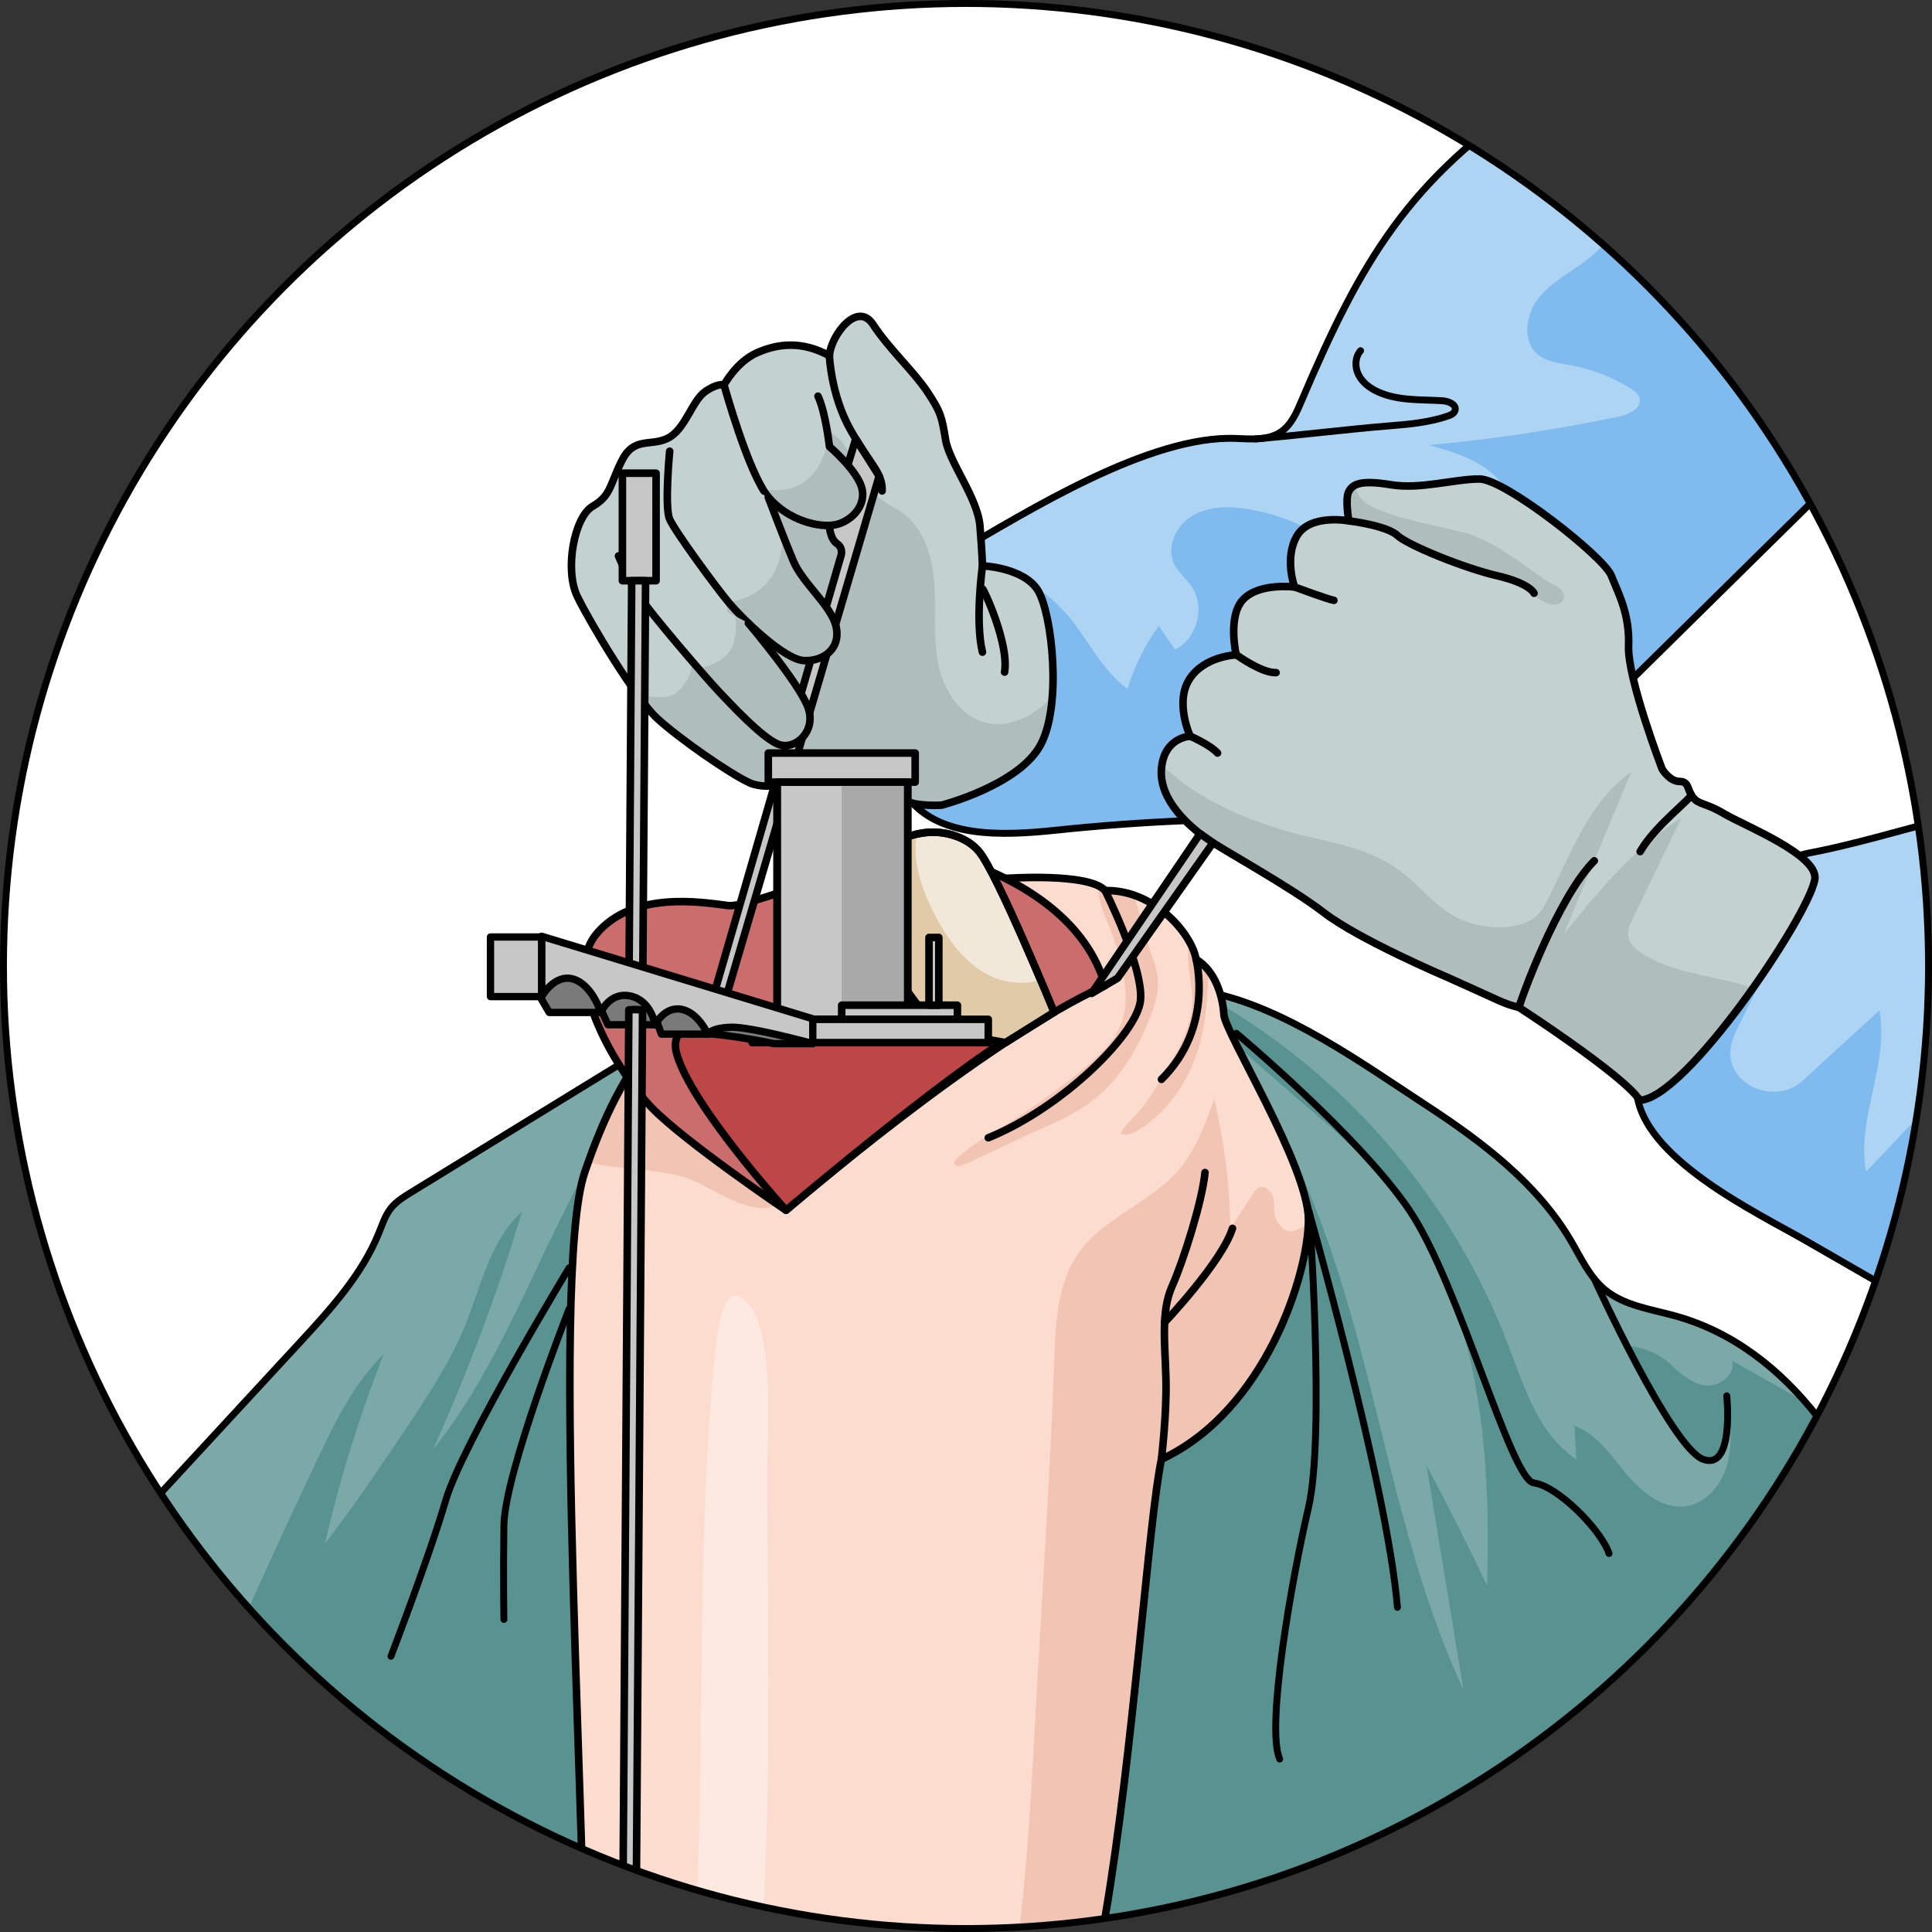
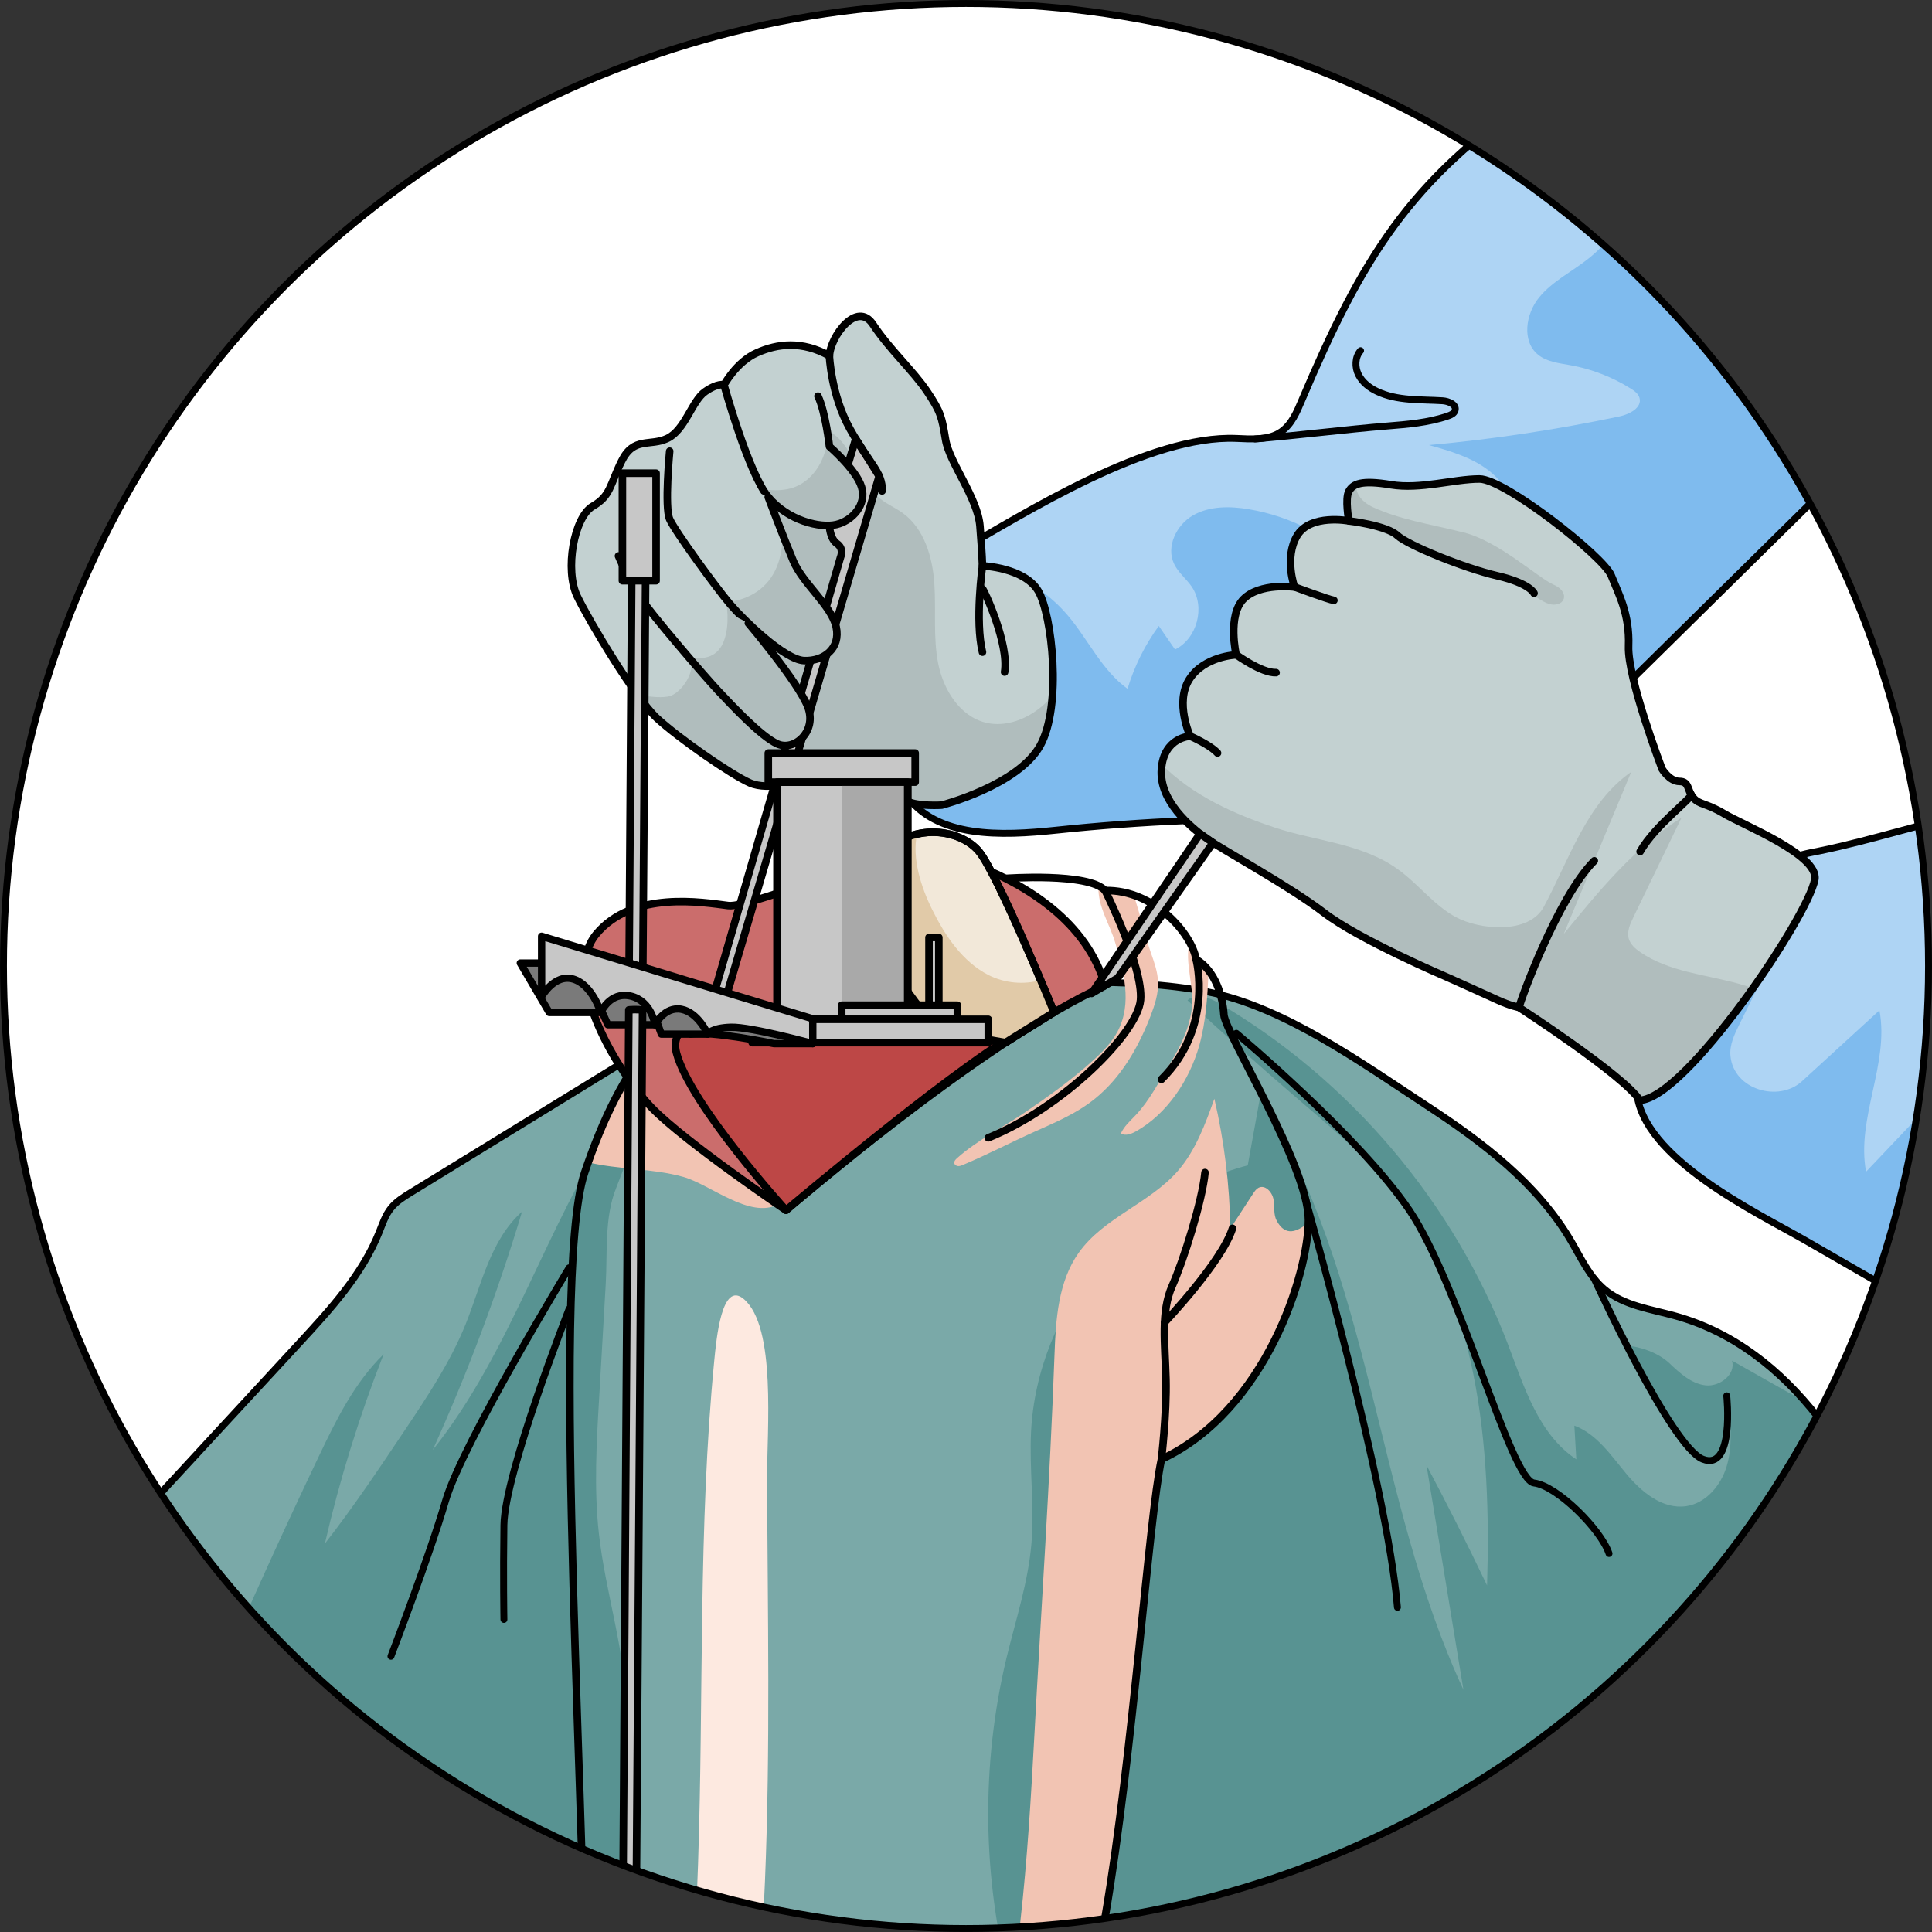
<svg xmlns="http://www.w3.org/2000/svg" xmlns:xlink="http://www.w3.org/1999/xlink" version="1.1" id="Camada_1" width="800px" height="800px" viewBox="0 0 255.84 255.84" enable-background="new 0 0 255.84 255.84" xml:space="preserve">
  <rect x="0" y="0" width="255.84" height="255.84" fill="#333333" stroke="none" />
  <g>
    <circle id="changecolor_8_" fill="#FFFFFF" cx="127.92" cy="127.92" r="127.46" />
    <g>
      <defs>
        <circle id="SVGID_1_" cx="127.92" cy="127.92" r="127.46" />
      </defs>
      <clipPath id="SVGID_2_">
        <use xlink:href="#SVGID_1_" overflow="visible" />
      </clipPath>
      <g clip-path="url(#SVGID_2_)">
        <path fill="#7AA9A8" d="M189,146.45c7.35,4.81,14.58,10.3,19.03,17.87c1.33,2.26,2.44,4.74,4.45,6.43     c2.59,2.17,6.16,2.61,9.41,3.52c15.37,4.28,24.83,19.74,29.94,34.85c1.24,3.68,2.33,7.61,1.47,11.39     c-1.3,5.72-6.63,9.53-11.77,12.37c-10.27,5.68-21.35,9.74-32.43,13.64c-25.26,8.89-51.44,17.14-78.19,16.09     c-15.44-0.61-30.57-4.32-45.52-8.24c-14.05-3.69-28.27-7.67-40.62-15.32s-22.79-19.55-25.41-33.85c-0.23-1.26-0.4-2.57-0.12-3.83     c0.42-1.85,1.76-3.34,3.04-4.73c5.8-6.28,11.6-12.56,17.4-18.84c4.09-4.43,8.27-9,10.52-14.6c0.45-1.11,0.82-2.28,1.57-3.21     c0.71-0.89,1.7-1.5,2.66-2.09c8.1-4.97,16.2-9.95,24.3-14.92c6.94-4.26,13.99-8.57,21.83-10.77c8.14-2.28,16.73-2.18,25.18-2.01     c10.99,0.22,23.3-0.96,34.11,1.13C170.05,133.3,180.45,140.86,189,146.45z" />
        <path fill="#589392" d="M253.29,220.51c0.86-3.78-0.23-7.72-1.47-11.39c-2.83-8.36-6.99-16.83-12.75-23.45     c-3.24-1.83-6.47-3.66-9.71-5.49c0.53,1.83-1.65,3.5-3.53,3.27c-1.89-0.23-3.39-1.63-4.77-2.93c-1.38-1.31-3.74-2.21-5.63-2.31     c2.06,4.55,5.09,9.31,8.05,13.33c0.91,1.24,3.2,2.27,4.46,1.38c1.2-1.6,1.49-4.58,1.02-6.63c0.23,2.64,0.45,5.35-0.31,7.88     c-0.76,2.54-2.74,4.89-5.36,5.28c-3.12,0.46-5.94-1.88-7.95-4.31c-2.02-2.43-3.9-5.25-6.86-6.35c0.09,1.49,0.17,2.98,0.26,4.46     c-5-3.31-6.91-9.58-9.04-15.19c-7.17-18.8-20.9-35.02-38.26-45.2c-1.31-0.77-3.11-1.45-4.19-0.39     c4.62,4.31,9.33,8.52,14.13,12.64c4.45,3.82,9.01,7.58,12.72,12.12c11.69,14.32,13.4,34.24,12.82,52.72     c-2.56-5.36-5.23-10.67-8.02-15.92c1.63,9.91,3.26,19.82,4.89,29.73c-11.72-25.14-12.06-55.01-26.94-78.41l-1.62,8.97     c-15.72,4.1-27.92,19.13-28.7,35.36c-0.23,4.88,0.46,9.79,0.06,14.66c-0.43,5.18-2.09,10.17-3.31,15.22     c-3.38,14.12-3.21,29.06,0.47,43.1c25.77,0.4,50.99-7.57,75.36-16.14c11.08-3.9,22.16-7.95,32.43-13.64     C246.66,230.04,251.99,226.24,253.29,220.51z" />
        <path fill="#589392" d="M80.21,170.06c0.24-4.1-0.19-8.83,1.36-12.68c0.48-1.18,4.84-12.86,5.31-12.84     c-2.33-0.08-4.1,2-5.39,3.94c-9.22,13.85-13.8,30.55-24.19,43.54c4.63-10.25,8.59-20.8,11.83-31.57     c-4.19,3.73-5.37,9.67-7.46,14.88c-2.04,5.06-5.09,9.63-8.12,14.15c-3.39,5.06-6.78,10.13-10.53,14.93     c1.97-8.53,4.58-16.92,7.78-25.08c-3.85,3.75-6.28,8.69-8.59,13.54c-4.66,9.77-9.13,19.63-13.43,29.57l0.92-8.57     c-1.98,1.98-3.21,4.6-3.72,7.37c4.75,7.18,11.42,13.26,18.77,17.81c11.22,6.95,23.99,10.87,36.77,14.3     c0.72-1.23,1.29-2.54,1.68-3.89c1.14-4.03,0.99-8.26,0.38-12.37c-0.55-3.7-0.64-6.54-0.65-10.2c-0.03-8.12-2.77-15.93-3.64-23.95     c-0.64-5.91-0.3-11.88,0.05-17.81C79.62,180.11,79.91,175.08,80.21,170.06z" />
        <path fill="none" stroke="#000000" stroke-width="0.914" stroke-linecap="round" stroke-linejoin="round" stroke-miterlimit="10" d="     M189,146.45c7.35,4.81,14.58,10.3,19.03,17.87c1.33,2.26,2.44,4.74,4.45,6.43c2.59,2.17,6.16,2.61,9.41,3.52     c15.37,4.28,24.83,19.74,29.94,34.85c1.24,3.68,2.33,7.61,1.47,11.39c-1.3,5.72-6.63,9.53-11.77,12.37     c-10.27,5.68-21.35,9.74-32.43,13.64c-25.26,8.89-51.44,17.14-78.19,16.09c-15.44-0.61-30.57-4.32-45.52-8.24     c-14.05-3.69-28.27-7.67-40.62-15.32s-22.79-19.55-25.41-33.85c-0.23-1.26-0.4-2.57-0.12-3.83c0.42-1.85,1.76-3.34,3.04-4.73     c5.8-6.28,11.6-12.56,17.4-18.84c4.09-4.43,8.27-9,10.52-14.6c0.45-1.11,0.82-2.28,1.57-3.21c0.71-0.89,1.7-1.5,2.66-2.09     c8.1-4.97,16.2-9.95,24.3-14.92c6.94-4.26,13.99-8.57,21.83-10.77c8.14-2.28,16.73-2.18,25.18-2.01     c10.99,0.22,23.3-0.96,34.11,1.13C170.05,133.3,180.45,140.86,189,146.45z" />
        <path fill="none" stroke="#000000" stroke-linecap="round" stroke-linejoin="round" stroke-miterlimit="10" d="M101.74,103.57     c0,0,4.35-0.81,1.21-5.06" />
-         <path fill="#FCDCCE" d="M133.14,116.32c0,0,11.06-0.8,13.2,1.61c6.53-0.14,11.49,5.76,12.05,9.11c2.55,1.51,3.54,4.91,3.68,7.32     c0.14,2.41,11.21,20.11,11.2,27.19c-0.01,7.08-5.65,25.25-19.47,31.69c-1.7,7.96-3.75,39.03-7.46,60.63s-14.7,59.68-15.27,77.31     s7.39,27.47,2.46,42.82c-4.93,15.35-33.6,20.61-45.06,26.34c0,0-11.74-24.63-12.82-40.29c-1.08-15.66,1.05-61.64,1.77-86.91     c0.71-25.26-4.74-103.88,0-117.87s11.64-24.88,30.17-31.57S133.14,116.32,133.14,116.32z" />
        <path fill="#FDE9E0" d="M94.58,180.21c-2.13,21.96-1.39,44.35-2.14,66.54c-0.66,19.6-2.49,39.15-1.9,58.75     c0.81,0.68,1.85,0.17,2.53-0.83c0.67-1,1.06-2.4,1.41-3.77c4.23-16.37,6.09-34.13,6.82-51.83c0.73-17.71,0.35-35.48,0.28-53.22     c-0.03-6.51,1.26-20.14-3.09-23.83C95.58,169.56,94.87,177.25,94.58,180.21z" />
        <path fill="#F2C4B3" d="M77.89,153.92c4.05,0.98,8.53,0.78,12.6,1.93c3.58,1.01,8.79,5.6,12.56,3.64     c3.9-2.04,2.61-9.22,1.88-12.64c-1.01-4.75-4.65-8.75-9.13-10.61c-2.15-0.89-4.47-1.29-6.8-1.29     C83.7,140.31,80.45,146.69,77.89,153.92z" />
        <path fill="#F2C4B3" d="M158.39,127.03c-0.11-0.67-0.41-1.44-0.85-2.24c-0.73,2.4,0.61,5.99,0.31,8.56     c-0.32,2.79-1.5,5.19-2.95,7.55c-1.42,2.31-2.63,4.78-4.52,6.78c-0.71,0.75-1.53,1.46-1.95,2.41c0.58,0.37,1.35,0.08,1.95-0.25     c4.18-2.32,7.14-6.84,8.42-11.36c0.91-3.23,1.12-6.61,1.23-9.97C159.57,127.92,159.03,127.41,158.39,127.03z" />
        <path fill="#F2C4B3" d="M145.46,117.3c-0.13,2.78,1.48,4.97,2.23,7.57c1.1,3.78,2.27,7.95,0.32,11.69     c-0.77,1.47-1.96,2.68-3.19,3.8c-2.82,2.56-5.92,4.78-9.06,6.92c-2.95,2.01-6.37,3.72-9.03,6.09c-0.2,0.18-0.41,0.41-0.36,0.67     c0.05,0.22,0.29,0.37,0.51,0.38c0.23,0.01,0.45-0.08,0.66-0.17c3.2-1.35,6.28-2.96,9.44-4.38c2.84-1.28,5.57-2.4,8.03-4.39     c3.47-2.81,5.77-6.83,7.37-11c0.55-1.44,1.04-2.94,0.97-4.48c-0.05-1.28-0.48-2.51-0.91-3.72c-0.8-2.26-1.43-5.13-2.31-7.73     c-1.19-0.41-2.46-0.65-3.81-0.62C146.13,117.69,145.83,117.48,145.46,117.3z" />
        <path fill="#F2C4B3" d="M169.08,161.68c-0.47-0.85-0.28-1.9-0.44-2.86c-0.17-0.96-1.1-1.97-1.97-1.54     c-0.31,0.16-0.52,0.46-0.71,0.75c-1.01,1.55-2.02,3.1-3.03,4.65c-0.1-5.78-0.81-11.55-2.12-17.18c-1.22,3.38-2.48,6.85-4.84,9.56     c-3.75,4.3-9.83,6.18-13.13,10.84c-2.71,3.83-3.03,8.8-3.2,13.48c-0.6,16.7-1.76,33.57-2.66,50.32     c-0.89,16.51-1.99,33.14-6.27,49.11c-2.8,10.45-6.34,20.74-9.38,31.11c-3.13,10.63-1.85,22.01-0.01,32.75     c2.04,11.96,4.83,24.06,3.32,36.09c-0.29,2.29-0.73,4.55-1.18,6.82c4.81-3.12,8.57-6.88,10.08-11.59     c4.93-15.35-3.03-25.2-2.46-42.82c0.57-17.62,11.56-55.71,15.27-77.31c3.71-21.6,5.76-52.67,7.46-60.63     c13.6-6.34,19.28-24.03,19.46-31.34C171.76,163.15,170.22,163.77,169.08,161.68z" />
        <path fill="none" stroke="#000000" stroke-linecap="round" stroke-linejoin="round" stroke-miterlimit="10" d="M133.14,116.32     c0,0,11.06-0.8,13.2,1.61c6.53-0.14,11.49,5.76,12.05,9.11c2.55,1.51,3.54,4.91,3.68,7.32c0.14,2.41,11.21,20.11,11.2,27.19     c-0.01,7.08-5.65,25.25-19.47,31.69c-1.7,7.96-3.75,39.03-7.46,60.63s-14.7,59.68-15.27,77.31s7.39,27.47,2.46,42.82     c-4.93,15.35-33.6,20.61-45.06,26.34c0,0-11.74-24.63-12.82-40.29c-1.08-15.66,1.05-61.64,1.77-86.91     c0.71-25.26-4.74-103.88,0-117.87s11.64-24.88,30.17-31.57S133.14,116.32,133.14,116.32z" />
        <path fill="#CB6D6C" stroke="#000000" stroke-linecap="round" stroke-linejoin="round" stroke-miterlimit="10" d="M104.09,160.27     c0,0,25.95-22.42,42.25-29.76c-2.39-8.33-10.25-13.51-18.64-16.51c-8.39-3-27.96,6.34-31.27,5.92     c-3.32-0.42-12.66-2.05-17.48,3.79c-4.81,5.84,2.97,18.45,7.36,22.98S104.09,160.27,104.09,160.27z" />
        <g>
          <path fill="#AED4F4" d="M163.72,58.06c2.04,0.09,4.25,0.27,5.93-0.89c1.39-0.96,2.08-2.61,2.74-4.17      c7.95-18.7,14.21-29.17,31.08-40.5c13.9,14.91,26.16,31.35,36.49,48.92c0.58,0.99,1.18,2.1,0.97,3.23      c-0.18,0.97-0.92,1.73-1.62,2.43c-7.49,7.39-14.99,14.77-22.48,22.16c-8.1,7.98-16.86,16.33-28,18.61      c-4.82,0.99-9.79,0.75-14.71,0.65c-11.45-0.24-22.92,0.24-34.32,1.44c-7.16,0.75-15.86,1.13-19.93-4.81      c-2.04-2.99-2.26-6.81-2.39-10.43c-0.35-9.56,0.47-16.51,8.84-21.34C135.97,67.77,152.21,57.57,163.72,58.06z" />
          <path fill="#7FBBEE" d="M216.51,27.58c-1.91,2.35-3.81,4.77-6.11,6.62c-2.19,1.76-4.82,3.02-6.59,5.19      c-1.78,2.17-2.32,5.79-0.15,7.57c1.18,0.97,2.8,1.13,4.29,1.4c2.83,0.51,5.56,1.57,8,3.1c0.48,0.3,0.99,0.67,1.15,1.21      c0.39,1.32-1.33,2.2-2.67,2.48c-8.32,1.75-16.74,3.02-25.21,3.79c2.78,0.78,5.64,1.6,7.92,3.37c2.29,1.76,3.9,4.72,3.24,7.53      c-5.59-0.61-11.11-1.82-16.44-3.61c0.01,0.88,0.01,1.76,0.02,2.63c-1.64,0.3-3.41-0.28-4.55-1.5c0.21,2.56,0.43,5.11,0.64,7.67      c-3.95-3.98-9.16-6.68-14.69-7.6c-2.49-0.42-5.2-0.44-7.39,0.82c-2.19,1.26-3.59,4.15-2.49,6.43c0.55,1.15,1.62,1.97,2.34,3.02      c1.82,2.69,0.7,6.88-2.22,8.31c-0.72-1.04-1.44-2.08-2.15-3.12c-1.83,2.51-3.24,5.34-4.14,8.32c-3.43-2.46-5.22-6.57-7.97-9.78      c-4.04-4.73-10.34-7.43-16.55-7.14c-0.37,0.25-0.71,0.51-1.04,0.78l-4.78,6.25c-1.53,3.74-1.7,8.16-1.51,13.36      c0.13,3.61,0.35,7.44,2.39,10.43c4.07,5.94,12.77,5.56,19.93,4.81c11.39-1.2,22.86-1.68,34.32-1.44      c4.92,0.1,9.89,0.33,14.71-0.65c11.14-2.28,19.9-10.62,28-18.61c7.49-7.39,14.99-14.77,22.48-22.16      c0.7-0.69,1.44-1.45,1.63-2.43c0.21-1.13-0.39-2.24-0.97-3.23C233,49.58,225.14,38.27,216.51,27.58z" />
          <path fill="none" stroke="#000000" stroke-width="0.914" stroke-linecap="round" stroke-linejoin="round" stroke-miterlimit="10" d="      M163.72,58.06c2.04,0.09,4.25,0.27,5.93-0.89c1.39-0.96,2.08-2.61,2.74-4.17c7.95-18.7,14.21-29.17,31.08-40.5      c13.9,14.91,26.16,31.35,36.49,48.92c0.58,0.99,1.18,2.1,0.97,3.23c-0.18,0.97-0.92,1.73-1.62,2.43      c-7.49,7.39-14.99,14.77-22.48,22.16c-8.1,7.98-16.86,16.33-28,18.61c-4.82,0.99-9.79,0.75-14.71,0.65      c-11.45-0.24-22.92,0.24-34.32,1.44c-7.16,0.75-15.86,1.13-19.93-4.81c-2.04-2.99-2.26-6.81-2.39-10.43      c-0.35-9.56,0.47-16.51,8.84-21.34C135.97,67.77,152.21,57.57,163.72,58.06z" />
          <path fill="#C3D1D1" d="M130.1,74.93c0,0-0.03-1.52-0.33-5.26c-0.3-3.74-4.05-8.4-4.55-11.43c-0.51-3.04-0.61-3.64-2.43-6.37      s-5.06-5.67-7.18-8.9c-2.12-3.24-5.67,1.62-5.77,4.15c-3.64-2.02-6.88-1.62-9.61-0.4c-2.73,1.21-4.35,4.25-4.35,4.25      s-0.81-0.3-2.53,0.91s-2.63,5.06-4.96,6.17s-4.45-0.27-6.07,3s-1.42,4.59-3.85,6c-2.43,1.42-3.74,8.4-2.02,11.94      c1.72,3.54,7.69,13.46,10.52,16.09c2.83,2.63,9.82,7.49,12.34,8.6c2.53,1.11,6.48-0.4,8.3,0.2s11.13,1.52,12.55,2.23      c1.42,0.71,4.55,0.51,4.55,0.51s10.09-2.61,13.03-7.88c2.93-5.26,1.58-17.32-0.24-20.46C135.66,75.13,130.1,74.93,130.1,74.93z" />
          <path fill="#B0BDBD" d="M138.09,93.43c-2.06,1.79-4.89,2.91-7.54,2.27c-3.44-0.83-5.62-4.35-6.31-7.82      c-0.69-3.47-0.27-7.06-0.51-10.59c-0.24-3.53-1.34-7.3-4.21-9.37c-0.94-0.68-2.04-1.14-2.95-1.87c-3.1-2.49-3.61-7.68-7.29-9.19      c-0.73,1.31,1.06,2.51,1.94,3.72c1.4,1.92,0.3,4.9-1.77,6.07c-2.37,1.34-6.33-0.7-7.5,1.14c-1.39,2.19,0.45,6.15-1.15,8.74      c-1,1.61-3.3,2.58-4.85,1.49c0.35,2.25,0.7,4.6-0.05,6.75c-0.75,2.14-2.56,2.74-4.76,2.18c1.38,1.34-0.79,4.97-2.69,5.29      c-1.31,0.22-2.65-0.07-3.98-0.16c0.95,1.29,1.81,2.36,2.5,2.99c2.83,2.63,9.82,7.49,12.34,8.6c2.53,1.11,6.48-0.4,8.3,0.2      c1.82,0.61,11.13,1.52,12.55,2.23c1.42,0.71,4.55,0.51,4.55,0.51s10.09-2.61,13.03-7.88c0.93-1.67,1.43-4.02,1.62-6.55      C138.95,92.62,138.54,93.04,138.09,93.43z" />
          <path fill="none" stroke="#000000" stroke-linecap="round" stroke-linejoin="round" stroke-miterlimit="10" d="M130.1,74.93      c0,0-1.01,7.29,0,11.43" />
          <path fill="#C7C7C7" stroke="#000000" stroke-linecap="round" stroke-linejoin="round" stroke-miterlimit="10" d="M94.37,132.26      l16.94-58.49c0,0,0.5-1.1-0.47-1.78c-0.97-0.67-1.01-2.4-1.01-2.4l3.49-11.46l3.1,4.92l-20.33,69.21H94.37z" />
          <path fill="none" stroke="#000000" stroke-linecap="round" stroke-linejoin="round" stroke-miterlimit="10" d="M130.1,77.97      c0.2,0.1,3.54,7.29,2.93,11.03" />
          <path fill="none" stroke="#000000" stroke-linecap="round" stroke-linejoin="round" stroke-miterlimit="10" d="M130.1,74.93      c0,0-0.03-1.52-0.33-5.26c-0.3-3.74-4.05-8.4-4.55-11.43c-0.51-3.04-0.61-3.64-2.43-6.37s-5.06-5.67-7.18-8.9      c-2.12-3.24-5.67,1.62-5.77,4.15c-3.64-2.02-6.88-1.62-9.61-0.4c-2.73,1.21-4.35,4.25-4.35,4.25s-0.81-0.3-2.53,0.91      s-2.63,5.06-4.96,6.17s-4.45-0.27-6.07,3s-1.42,4.59-3.85,6c-2.43,1.42-3.74,8.4-2.02,11.94c1.72,3.54,7.69,13.46,10.52,16.09      c2.83,2.63,9.82,7.49,12.34,8.6c2.53,1.11,6.48-0.4,8.3,0.2s11.13,1.52,12.55,2.23c1.42,0.71,4.55,0.51,4.55,0.51      s10.09-2.61,13.03-7.88c2.93-5.26,1.58-17.32-0.24-20.46C135.66,75.13,130.1,74.93,130.1,74.93z" />
          <path fill="none" stroke="#000000" stroke-linecap="round" stroke-linejoin="round" stroke-miterlimit="10" d="M109.83,47.1      c0,0,0.2,5.16,2.73,9.71s4.35,5.77,4.25,8.2" />
          <path fill="#C3D1D1" d="M95.87,50.95c0,0,3.24,11.74,5.87,14.87c2.63,3.14,6.88,4.15,9.01,3.64c2.12-0.51,4.05-2.63,3.34-4.96      c-0.71-2.33-4.25-5.36-4.25-5.36s-0.51-4.55-1.52-6.68" />
          <path fill="#B0BDBD" d="M114.08,64.51c-0.71-2.33-4.25-5.36-4.25-5.36s-0.06-0.51-0.17-1.27c-0.12,1.04-0.39,2.07-0.84,3.06      c-0.86,1.9-2.47,3.45-4.57,3.84c-1.08,0.2-2.15,0.15-3.23,0.02c0.24,0.4,0.48,0.75,0.71,1.03c2.63,3.14,6.88,4.15,9.01,3.64      C112.87,68.96,114.79,66.83,114.08,64.51z" />
          <path fill="none" stroke="#000000" stroke-linecap="round" stroke-linejoin="round" stroke-miterlimit="10" d="M95.87,50.95      c0,0,3.24,11.74,5.87,14.87c2.63,3.14,6.88,4.15,9.01,3.64c2.12-0.51,4.05-2.63,3.34-4.96c-0.71-2.33-4.25-5.36-4.25-5.36      s-0.51-4.55-1.52-6.68" />
          <path fill="#C3D1D1" d="M88.68,59.75c0,0-0.71,7.39,0,9.01s6.27,9.21,7.99,11.23c1.72,2.02,7.2,7.39,9.82,7.49      s4.85-1.62,4.24-4.45c-0.61-2.83-4.4-5.7-5.69-8.77s-3.31-8.43-3.31-8.43" />
          <path fill="#B0BDBD" d="M110.74,83.02c-0.61-2.83-4.4-5.7-5.69-8.77c-0.42-1-0.92-2.23-1.39-3.45      c-0.03,1.44-0.24,2.86-0.76,4.18c-1.15,2.88-3.58,4.35-6.43,4.75c0.07,0.09,0.15,0.19,0.22,0.26c1.72,2.02,7.2,7.39,9.82,7.49      C109.12,87.58,111.35,85.86,110.74,83.02z" />
          <path fill="none" stroke="#000000" stroke-linecap="round" stroke-linejoin="round" stroke-miterlimit="10" d="M88.68,59.75      c0,0-0.71,7.39,0,9.01s6.27,9.21,7.99,11.23c1.72,2.02,7.2,7.39,9.82,7.49s4.85-1.62,4.24-4.45c-0.61-2.83-4.4-5.7-5.69-8.77      s-3.31-8.43-3.31-8.43" />
-           <path fill="#C3D1D1" d="M81.9,73.62c0,0,1.21,2.93,2.63,5.16c1.42,2.23,8.9,10.93,10.62,12.75s5.57,5.97,7.79,6.98      c2.23,1.01,5.26-1.62,4.05-4.86c-1.21-3.24-7.89-11.13-7.89-11.13" />
          <path fill="#B0BDBD" d="M107,93.65c-1.21-3.24-7.89-11.13-7.89-11.13l-1.75-0.91c0.02,0.2,0.06,0.4,0.07,0.6      c0.06,0.92,0.02,1.89-0.24,2.78c-0.3,1.03-0.9,1.8-1.78,2.4c-0.86,0.6-1.92,0.96-3,1.04c1.21,1.4,2.23,2.55,2.74,3.09      c1.72,1.82,5.57,5.97,7.79,6.98C105.18,99.52,108.21,96.89,107,93.65z" />
          <path fill="none" stroke="#000000" stroke-linecap="round" stroke-linejoin="round" stroke-miterlimit="10" d="M81.9,73.62      c0,0,1.21,2.93,2.63,5.16c1.42,2.23,8.9,10.93,10.62,12.75s5.57,5.97,7.79,6.98c2.23,1.01,5.26-1.62,4.05-4.86      c-1.21-3.24-7.89-11.13-7.89-11.13" />
        </g>
        <path fill="#BD4746" stroke="#000000" stroke-linecap="round" stroke-linejoin="round" stroke-miterlimit="10" d="M104.09,134.98     c0,0-16.32-2.41-14.51,4.45c1.81,6.86,14.51,20.83,14.51,20.83s25.23-21.33,32.26-24.26     C131.6,128.54,112.58,125.68,104.09,134.98z" />
        <path fill="#F2E8D9" stroke="#000000" stroke-linecap="round" stroke-linejoin="round" stroke-miterlimit="10" d="M139.58,134.04     c0,0-7.46-18.26-9.93-21.27c-2.46-3.01-9.47-4.43-14.41,1.82s9.08,21.93,9.08,21.93l8.82,1.54L139.58,134.04z" />
        <path fill="#E1CAA8" d="M133.14,138.07l6.44-4.02c0,0-0.72-1.76-1.78-4.27c-2.21,0.66-4.79,0.41-6.88-0.65     c-3.46-1.77-5.76-5.2-7.48-8.68c-1.52-3.07-2.66-6.76-2.02-9.98c-2.11,0.49-4.29,1.76-6.17,4.13     c-4.94,6.25,9.08,21.93,9.08,21.93L133.14,138.07z" />
        <path fill="none" stroke="#000000" stroke-linecap="round" stroke-linejoin="round" stroke-miterlimit="10" d="M139.58,134.04     c0,0-7.46-18.26-9.93-21.27c-2.46-3.01-9.47-4.43-14.41,1.82s9.08,21.93,9.08,21.93l8.82,1.54L139.58,134.04z" />
        <path fill="none" stroke="#000000" stroke-linecap="round" stroke-linejoin="round" stroke-miterlimit="10" d="M153.8,193.23     c0,0,0.71-5.9,0.6-10.6c-0.12-4.7-0.7-8.93,0.82-12.33s3.99-11.28,4.35-15.03" />
        <path fill="none" stroke="#000000" stroke-linecap="round" stroke-linejoin="round" stroke-miterlimit="10" d="M154.22,175.11     c0,0,7.58-7.98,8.99-12.45" />
        <path fill="none" stroke="#000000" stroke-linecap="round" stroke-linejoin="round" stroke-miterlimit="10" d="M146.34,117.92     c0,0,5.08,10.15,4.69,14.51c-0.38,4.35-10.22,14.2-20.16,18.24" />
        <path fill="none" stroke="#000000" stroke-linecap="round" stroke-linejoin="round" stroke-miterlimit="10" d="M158.39,127.03     c0,0,2.4,8.98-4.59,15.9" />
        <rect x="102.91" y="103.57" fill="#C7C7C7" stroke="#000000" stroke-width="0.993" stroke-linecap="round" stroke-linejoin="round" stroke-miterlimit="10" width="17.29" height="31.42" />
        <rect x="101.74" y="99.72" fill="#C7C7C7" stroke="#000000" stroke-linecap="round" stroke-linejoin="round" stroke-miterlimit="10" width="19.45" height="3.85" />
        <rect x="111.46" y="103.57" fill="#A9A9A9" width="8.75" height="31.42" />
        <rect x="102.91" y="103.57" fill="none" stroke="#000000" stroke-linecap="round" stroke-linejoin="round" stroke-miterlimit="10" width="17.29" height="31.42" />
        <rect x="111.46" y="133.11" fill="#C7C7C7" stroke="#000000" stroke-linecap="round" stroke-linejoin="round" stroke-miterlimit="10" width="15.32" height="1.87" />
        <rect x="99.6" y="134.98" fill="#C7C7C7" stroke="#000000" stroke-linecap="round" stroke-linejoin="round" stroke-miterlimit="10" width="31.27" height="3.09" />
        <g>
          <polygon fill="#7A7A7A" stroke="#000000" stroke-width="0.97" stroke-linecap="round" stroke-linejoin="round" stroke-miterlimit="10" points="      79.56,134.07 72.73,134.07 68.9,127.53 79.56,127.53     " />
          <polygon fill="#7A7A7A" stroke="#000000" stroke-width="0.97" stroke-linecap="round" stroke-linejoin="round" stroke-miterlimit="10" points="      86.75,135.7 80.5,135.7 77.75,129.68 86.8,129.68     " />
          <rect x="82.42" y="62.66" fill="#C7C7C7" stroke="#000000" stroke-linecap="round" stroke-linejoin="round" stroke-miterlimit="10" width="4.46" height="14.24" />
          <path fill="#C7C7C7" stroke="#000000" stroke-linecap="round" stroke-linejoin="round" stroke-miterlimit="10" d="M85.11,130.56      l0.38-53.66h-1.84l-0.36,53.65C83.9,130.51,84.51,130.52,85.11,130.56z" />
          <path fill="#C7C7C7" stroke="#000000" stroke-linecap="round" stroke-linejoin="round" stroke-miterlimit="10" d="M84.02,133.69      c-0.22,0-0.45,0.01-0.67,0.03c-0.03,0-0.05,0-0.08,0.01l-1.46,221.14h1.71l1.57-221.12C84.73,133.71,84.37,133.68,84.02,133.69z      " />
          <path fill="#7A7A7A" stroke="#000000" stroke-width="0.97" stroke-linecap="round" stroke-linejoin="round" stroke-miterlimit="10" d="      M107.63,138.2h-5.13c0,0-8.37-1.75-11.06-1.26c-0.3-2.56,3.05-2.87,3.05-2.87l11.42,2.22L107.63,138.2z" />
          <polygon fill="#7A7A7A" stroke="#000000" stroke-width="0.97" stroke-linecap="round" stroke-linejoin="round" stroke-miterlimit="10" points="      93.73,136.94 87.58,136.94 85.58,131.45 93.39,131.45     " />
          <path fill="#C7C7C7" stroke="#000000" stroke-width="0.97" stroke-linecap="round" stroke-linejoin="round" stroke-miterlimit="10" d="      M107.63,134.91v3.29c0,0-8.17-2.24-10.81-2.17c-2.64,0.07-3.1,0.91-3.1,0.91s-1.25-2.87-3.49-3.29      c-2.24-0.42-3.49,2.06-3.49,2.06s-0.46-3.18-3.23-3.81c-2.77-0.63-3.95,2.17-3.95,2.17s-1.12-3.64-3.62-4.41      s-4.22,2.31-4.22,2.31v-7.99L107.63,134.91z" />
-           <rect x="64.95" y="124.08" fill="#C7C7C7" stroke="#000000" stroke-width="0.97" stroke-linecap="round" stroke-linejoin="round" stroke-miterlimit="10" width="6.77" height="7.89" />
        </g>
        <g>
          <g>
            <path fill="#C3D1D1" d="M-4.94,298.5c0,0.38,2.38,10.16-3.76,20.7s-12.17,16.18-12.17,16.18s19.19,7.53,22.7,10.79       c3.51,3.26,8.28,5.27,17.81,7.65c9.53,2.38,27.97,2.13,28.73,2.38c0.75,0.25,2.51,1.88,4.01,2.89c0,0.75-1.63,1-0.75,1.88       c0.88,0.88,6.27,2.63,9.16,1.76c2.89-0.88,4.07-1.74,4.07-1.74s4.59-1.77,5.97-2.52c0.63,1.25,2.53,0.64,3.66-0.36       c1.13-1,5.12-5.41,5.75-7.29s1.38-8.15,1.38-8.15s2.76,7.02,5.14,7.28c2.38,0.25,3.89-8.53,2.63-13.67       c-1.25-5.14-5.64-14.05-8.53-16.18s-11.79-9.91-14.68-11.92c-2.89-2.01-7.53-2.38-10.16-1.63c-2.63,0.75-29.98,3.89-32.49,3.51       s-4.14-0.88-6.27-1.76c-2.13-0.88-3.76-0.38-4.89-0.63s0.25,0.88-1.88-1.13S-4.94,298.5-4.94,298.5z" />
            <path fill="#B0BDBD" d="M85.16,339.29c-1.04-1.47-1.67-3.19-2.39-4.84c-1.5-3.42-3.19-6.7-6.05-8.99       c-1.21-0.97-1.91-2.32-2.78-3.57c-0.53-0.76-2.49-2.1-2.73-2.74c1.26,3.32,3.01,6.46,5.18,9.27c1.23,1.59,2.6,3.1,3.51,4.88       c0.92,1.79,1.33,3.97,0.52,5.81c-0.8,1.84-3.1,3.07-4.93,2.24c-0.93-0.42-1.59-1.27-2.19-2.1c-2.16-2.98-4.05-6.14-5.65-9.45       c0,2.91,1.55,5.56,3,8.08c1.45,2.52,2.89,5.28,2.62,8.18c-0.27,2.9-3.03,5.73-5.84,4.95c-1.82-0.51-2.99-2.29-3.66-4.06       c-0.67-1.77-1.03-3.68-2.04-5.28c0.47,4.36,1.74,8.63,3.71,12.54c-2.33,1.33-5.52,0.92-7.44-0.96       c-1.13,0.79-2.81-0.04-3.41-1.28c-0.59-1.25-0.42-2.71-0.24-4.08c-0.45,0.94-0.9,1.88-1.35,2.81       c-3.19-1.59-3.63-6.01-2.89-9.49s2.24-7.05,1.32-10.5c-1.63,5.08-3.25,10.16-4.88,15.24c0.05-2.51-0.25-5.02-0.89-7.44       c-1.62,3.83-6.5,4.93-10.66,4.95c-8.25,0.05-16.5-2.14-23.64-6.28c-0.83-0.48-1.69-1.04-2.08-1.92c-0.54-1.22,0-2.61,0.48-3.85       c1.59-4.13,2.55-8.5,2.85-12.91c-1.29,7.37-5.16,14.26-10.79,19.18c-0.52-3.54,1.54-6.87,3.28-10       c1.73-3.13,3.22-6.97,1.62-10.16c-0.66,4.73-3.09,9.2-6.7,12.33c-0.47,0.4-1.01,0.81-1.63,0.79c-0.61-0.02-1.12-0.43-1.58-0.83       c-2.63-2.25-5.26-4.51-7.88-6.76c-5.23,8.04-9.78,12.32-9.78,12.32s19.19,7.53,22.7,10.79c3.51,3.26,8.28,5.27,17.81,7.65       s27.97,2.13,28.73,2.38c0.75,0.25,2.51,1.88,4.01,2.89c0,0.75-1.63,1-0.75,1.88c0.22,0.22,0.71,0.49,1.38,0.76       c1.87,0.38,3.73,0.79,5.6,1.23c0.8,0.02,1.55-0.04,2.19-0.23c2.89-0.88,4.07-1.74,4.07-1.74s4.59-1.77,5.97-2.52       c0.63,1.25,2.53,0.64,3.66-0.36c1.13-1,5.12-5.41,5.75-7.29c0.63-1.88,1.38-8.15,1.38-8.15s2.76,7.02,5.14,7.28       c1.55,0.16,2.72-3.48,3.01-7.47C88.06,341.68,86.3,340.91,85.16,339.29z" />
-             <path fill="none" stroke="#000000" stroke-linecap="round" stroke-linejoin="round" stroke-miterlimit="10" d="M-4.94,298.5       c0,0.38,2.38,10.16-3.76,20.7s-12.17,16.18-12.17,16.18s19.19,7.53,22.7,10.79c3.51,3.26,8.28,5.27,17.81,7.65       c9.53,2.38,27.97,2.13,28.73,2.38c0.75,0.25,2.51,1.88,4.01,2.89c0,0.75-1.63,1-0.75,1.88c0.88,0.88,6.27,2.63,9.16,1.76       c2.89-0.88,4.07-1.74,4.07-1.74s4.59-1.77,5.97-2.52c0.63,1.25,2.53,0.64,3.66-0.36c1.13-1,5.12-5.41,5.75-7.29       s1.38-8.15,1.38-8.15s2.76,7.02,5.14,7.28c2.38,0.25,3.89-8.53,2.63-13.67c-1.25-5.14-5.64-14.05-8.53-16.18       s-11.79-9.91-14.68-11.92c-2.89-2.01-7.53-2.38-10.16-1.63c-2.63,0.75-29.98,3.89-32.49,3.51s-4.14-0.88-6.27-1.76       c-2.13-0.88-3.76-0.38-4.89-0.63s0.25,0.88-1.88-1.13S-4.94,298.5-4.94,298.5z" />
            <path fill="none" stroke="#000000" stroke-linecap="round" stroke-linejoin="round" stroke-miterlimit="10" d="M70.82,358.46       c0,0,3.14-8.3,3.12-12.54c-0.02-5.14-5.02-9.35-7.28-16.87" />
            <path fill="none" stroke="#000000" stroke-linecap="round" stroke-linejoin="round" stroke-miterlimit="10" d="M81.61,342.65       c0,0,0.5-4.39,0-7.28s-9.15-11.47-11.54-16.48" />
            <path fill="none" stroke="#000000" stroke-linecap="round" stroke-linejoin="round" stroke-miterlimit="10" d="M64.85,360.98       c0,0,2.21-3.78,1.08-6.54s-3.01-6.15-2.89-8.53" />
            <path fill="none" stroke="#000000" stroke-linecap="round" stroke-linejoin="round" stroke-miterlimit="10" d="M12.37,307.65       c0,0-3.26,17.18-5.02,20.7" />
            <path fill="none" stroke="#000000" stroke-linecap="round" stroke-linejoin="round" stroke-miterlimit="10" d="M10.49,306.52       c0,0-1.63,7.65-2.26,10.29" />
            <path fill="none" stroke="#000000" stroke-linecap="round" stroke-linejoin="round" stroke-miterlimit="10" d="M0.61,345.24       c0.6-0.58,6.99-6.98,9.25-11.25" />
          </g>
          <path fill="none" stroke="#000000" stroke-linecap="round" stroke-linejoin="round" stroke-miterlimit="10" d="M52.38,359.08      c0,0,2.54,1.14,4.72,0.92" />
          <path fill="none" stroke="#000000" stroke-linecap="round" stroke-linejoin="round" stroke-miterlimit="10" d="M47.19,351.84      c-0.12-1.92-0.16-3.85-0.1-5.77" />
        </g>
        <g>
          <path fill="#AED4F4" d="M233.01,117.18c0.96-1.15,1.96-2.31,3.26-3.06c1.42-0.83,3.07-1.12,4.68-1.44      c14.04-2.86,28.61-9.63,42.02-4.59c7.81,2.94,13.84,9.71,16.87,17.49s3.25,16.45,1.71,24.65c-2.13,11.34-7.9,22.35-17.41,28.88      c-2.81,1.93-6.05,3.48-9.47,3.45c-3.8-0.03-7.28-1.98-10.58-3.88c-8.3-4.78-16.6-9.57-24.9-14.35      c-6.54-3.77-21.82-10.97-22.46-19.83C216.12,136.05,228.03,123.16,233.01,117.18z" />
          <path fill="#7FBBEE" d="M301.68,149.45c-1.19,2.38-2.66,4.61-4.49,6.59c-0.53,0.57-1.15,1.15-1.92,1.25      c-1.25,0.15-2.27-1.05-2.63-2.25c-0.94-3.09,0.8-6.4,0.48-9.62c-0.43-4.24-4.2-7.24-7.66-9.73c-3.34-2.4-6.93-4.89-11.03-5.15      c-0.73-0.05-1.59,0.05-1.97,0.68c-0.25,0.42-0.2,0.96-0.11,1.45c0.95,5.1,4.58,9.86,3.57,14.95      c-0.99,4.98-5.97,7.98-10.46,10.34c-0.82,0.43-1.69,0.88-2.61,0.85c-2.45-0.07-3.55-3.03-4.02-5.43c-0.33-1.68-0.67-3.37-1-5.05      c-0.11-0.54-0.24-1.13-0.67-1.49c-0.94-0.78-2.3,0.16-3.14,1.04c-2.3,2.43-4.61,4.86-6.91,7.28      c-1.33-7.07,3.11-14.29,1.77-21.37c-3.42,3.13-6.85,6.27-10.27,9.4c-3.06,2.8-9.03,1.14-9.46-3.36      c-0.14-1.46,0.53-2.86,1.18-4.18c1.84-3.71,3.68-7.41,5.52-11.12c1.06-2.14,4.22-6.42,0.59-8c-0.82-0.36-1.73-0.37-2.64-0.27      c-0.26,0.3-0.52,0.6-0.78,0.91c-4.99,5.99-16.89,18.87-16.28,27.32c0.64,8.86,15.92,16.06,22.46,19.83      c8.3,4.78,16.6,9.57,24.9,14.35c3.29,1.9,6.78,3.85,10.58,3.88c3.41,0.03,6.65-1.52,9.47-3.45      c9.51-6.53,15.28-17.55,17.41-28.88C301.6,149.96,301.64,149.71,301.68,149.45z" />
          <path fill="none" stroke="#000000" stroke-width="0.914" stroke-linecap="round" stroke-linejoin="round" stroke-miterlimit="10" d="      M233.01,117.18c0.96-1.15,1.96-2.31,3.26-3.06c1.42-0.83,3.07-1.12,4.68-1.44c14.04-2.86,28.61-9.63,42.02-4.59      c7.81,2.94,13.84,9.71,16.87,17.49s3.25,16.45,1.71,24.65c-2.13,11.34-7.9,22.35-17.41,28.88c-2.81,1.93-6.05,3.48-9.47,3.45      c-3.8-0.03-7.28-1.98-10.58-3.88c-8.3-4.78-16.6-9.57-24.9-14.35c-6.54-3.77-21.82-10.97-22.46-19.83      C216.12,136.05,228.03,123.16,233.01,117.18z" />
          <path fill="#C3D1D1" d="M240.32,116.47c0.58-3.24-9.53-7.23-12-8.71c-2.47-1.48-3.29-1.15-4.11-2.14      c-0.82-0.99-0.49-2.14-1.81-2.14s-2.3-1.64-2.3-1.64s-4.6-12-4.44-16.27c0.16-4.27-1.32-6.9-2.3-9.37      c-0.99-2.47-14.06-12.77-17.44-12.77s-7.84,1.41-11.75,0.76c-3.92-0.65-5.01-0.11-5.55,0.87c-0.54,0.98,0,3.92,0,3.92      s-5.11-0.98-6.86,1.96c-1.74,2.94-0.33,6.8-0.33,6.8s-4.57-0.6-6.75,1.58c-2.18,2.18-0.98,7.4-0.98,7.4s-4.24,0.15-6.2,3.23      c-1.96,3.08,0.11,7.54,0.11,7.54s-3.48,0.11-3.81,4.35c-0.33,4.24,3.92,7.73,5.88,9.14c1.96,1.41,10.99,6.31,15.67,9.9      s16.21,8.49,16.21,8.49s5.11,2.29,6.75,3.05c1.63,0.76,2.83,0.98,2.83,0.98s13.93,9.03,16,12.3      C223.24,145.48,239.44,121.41,240.32,116.47z" />
          <path fill="#B0BDBD" d="M205.73,80.07c1.71,0,1.99-1.8,0-2.65c-1.99-0.85-7.29-5.78-11.94-6.92c-4.64-1.14-8.43-1.71-11.94-3.32      c-1.82-0.84-2.28-2.03-2.31-2.99c-0.45,0.2-0.72,0.5-0.92,0.86c-0.52,0.94-0.05,3.65,0,3.89c2.45,0.85,5.97,2.1,7.77,2.83      c2.92,1.18,6.3,2.73,11.09,4.27C202.26,77.59,204.03,80.07,205.73,80.07z" />
          <path fill="#B0BDBD" d="M230.22,130.26c-4.41-1.21-9.22-1.58-12.99-4.16c-0.67-0.46-1.33-1.03-1.55-1.81      c-0.26-0.93,0.17-1.9,0.59-2.77c2.13-4.41,4.27-8.83,6.4-13.24c-6.21,3.92-10.96,9.72-15.6,15.41      c2.98-7.16,5.96-14.31,8.94-21.47c-5.89,4.09-8.18,11.53-11.57,17.85c-1.99,3.71-8.52,3.06-11.63,1.39      c-2.96-1.59-5.02-4.44-7.76-6.39c-4.77-3.4-10.8-3.68-16.21-5.47c-5.4-1.79-10.93-4.27-14.99-8.37      c-0.01,0.12-0.04,0.23-0.05,0.35c-0.33,4.24,3.92,7.73,5.88,9.14c1.96,1.41,10.99,6.31,15.67,9.9      c4.68,3.59,16.21,8.49,16.21,8.49s5.11,2.29,6.75,3.05s2.83,0.98,2.83,0.98s13.93,9.03,16,12.3c3.32-0.12,9.64-7.32,14.84-14.65      C231.41,130.61,230.82,130.43,230.22,130.26z" />
          <path fill="none" stroke="#000000" stroke-linecap="round" stroke-linejoin="round" stroke-miterlimit="10" d="M240.32,116.47      c0.58-3.24-9.53-7.23-12-8.71c-2.47-1.48-3.29-1.15-4.11-2.14c-0.82-0.99-0.49-2.14-1.81-2.14s-2.3-1.64-2.3-1.64      s-4.6-12-4.44-16.27c0.16-4.27-1.32-6.9-2.3-9.37c-0.99-2.47-14.06-12.77-17.44-12.77s-7.84,1.41-11.75,0.76      c-3.92-0.65-5.01-0.11-5.55,0.87c-0.54,0.98,0,3.92,0,3.92s-5.11-0.98-6.86,1.96c-1.74,2.94-0.33,6.8-0.33,6.8      s-4.57-0.6-6.75,1.58c-2.18,2.18-0.98,7.4-0.98,7.4s-4.24,0.15-6.2,3.23c-1.96,3.08,0.11,7.54,0.11,7.54s-3.48,0.11-3.81,4.35      c-0.33,4.24,3.92,7.73,5.88,9.14c1.96,1.41,10.99,6.31,15.67,9.9s16.21,8.49,16.21,8.49s5.11,2.29,6.75,3.05      c1.63,0.76,2.83,0.98,2.83,0.98s13.93,9.03,16,12.3C223.24,145.48,239.44,121.41,240.32,116.47z" />
          <path fill="none" stroke="#000000" stroke-linecap="round" stroke-linejoin="round" stroke-miterlimit="10" d="M157.62,97.49      c0,0,2.6,1.12,3.61,2.23" />
          <path fill="none" stroke="#000000" stroke-linecap="round" stroke-linejoin="round" stroke-miterlimit="10" d="M163.72,86.71      c0,0,3.35,2.44,5.26,2.36" />
          <path fill="none" stroke="#000000" stroke-linecap="round" stroke-linejoin="round" stroke-miterlimit="10" d="M171.44,77.73      c0,0,4.49,1.67,5.2,1.77" />
          <path fill="none" stroke="#000000" stroke-linecap="round" stroke-linejoin="round" stroke-miterlimit="10" d="M178.63,68.98      c0,0,4.97,0.59,6.39,1.91c1.42,1.32,8.9,4.35,13.26,5.36c4.35,1.01,4.86,2.31,4.86,2.31" />
          <path fill="none" stroke="#000000" stroke-linecap="round" stroke-linejoin="round" stroke-miterlimit="10" d="M223.93,105.2      c0.28,0.42-4.72,4.03-6.74,7.57" />
          <path fill="none" stroke="#000000" stroke-linecap="round" stroke-linejoin="round" stroke-miterlimit="10" d="M201.15,133.4      c0.15-0.79,5.11-14.55,9.97-19.41" />
          <polygon fill="#C7C7C7" stroke="#000000" stroke-linecap="round" stroke-linejoin="round" stroke-miterlimit="10" points="      158.91,110.4 144.55,131.55 148,129.53 160.63,111.6     " />
        </g>
        <rect x="123.02" y="124.14" fill="#C7C7C7" stroke="#000000" stroke-linecap="round" stroke-linejoin="round" stroke-miterlimit="10" width="1.3" height="8.97" />
        <path fill="none" stroke="#000000" stroke-width="0.914" stroke-linecap="round" stroke-linejoin="round" stroke-miterlimit="10" d="     M166.21,58.13c5.1-0.41,12.34-1.3,17.44-1.71c2.73-0.22,5.49-0.44,8.08-1.33c0.39-0.13,0.83-0.33,0.95-0.73     c0.24-0.78-0.85-1.24-1.66-1.29c-2.92-0.18-5.98,0.03-8.63-1.22c-1.03-0.48-1.98-1.21-2.49-2.22s-0.48-2.34,0.27-3.19" />
        <path fill="none" stroke="#000000" stroke-width="0.914" stroke-linecap="round" stroke-linejoin="round" stroke-miterlimit="10" d="     M172.92,158.94c0,0,10.81,37.79,12.13,53.91" />
        <path fill="none" stroke="#000000" stroke-width="0.914" stroke-linecap="round" stroke-linejoin="round" stroke-miterlimit="10" d="     M211.12,169.35c0,0,10.14,22.23,14.37,23.88c4.23,1.65,3.17-8.39,3.17-8.39" />
        <path fill="none" stroke="#000000" stroke-width="0.914" stroke-linecap="round" stroke-linejoin="round" stroke-miterlimit="10" d="     M163.72,136.83c0,0,16.31,13.66,22.92,23.44c6.61,9.78,13.42,35.75,16.49,36.11s8.88,6.17,9.94,9.34" />
-         <path fill="none" stroke="#000000" stroke-width="0.914" stroke-linecap="round" stroke-linejoin="round" stroke-miterlimit="10" d="     M173.37,160.52c0,0,2.13,29.61-0.1,39.12c-2.22,9.51-5.66,29.07-3.81,33.3" />
        <path fill="none" stroke="#000000" stroke-width="0.914" stroke-linecap="round" stroke-linejoin="round" stroke-miterlimit="10" d="     M75.36,167.89c0,0-14.17,23.37-16.34,30.79c-2.17,7.43-7.25,20.65-7.25,20.65" />
        <path fill="none" stroke="#000000" stroke-width="0.914" stroke-linecap="round" stroke-linejoin="round" stroke-miterlimit="10" d="     M75.36,173.33c0,0-8.53,21.74-8.63,28.62s0,12.5,0,12.5" />
      </g>
    </g>
    <circle fill="none" stroke="#000000" stroke-width="0.914" stroke-linecap="round" stroke-linejoin="round" stroke-miterlimit="10" cx="127.92" cy="127.92" r="127.46" />
  </g>
</svg>